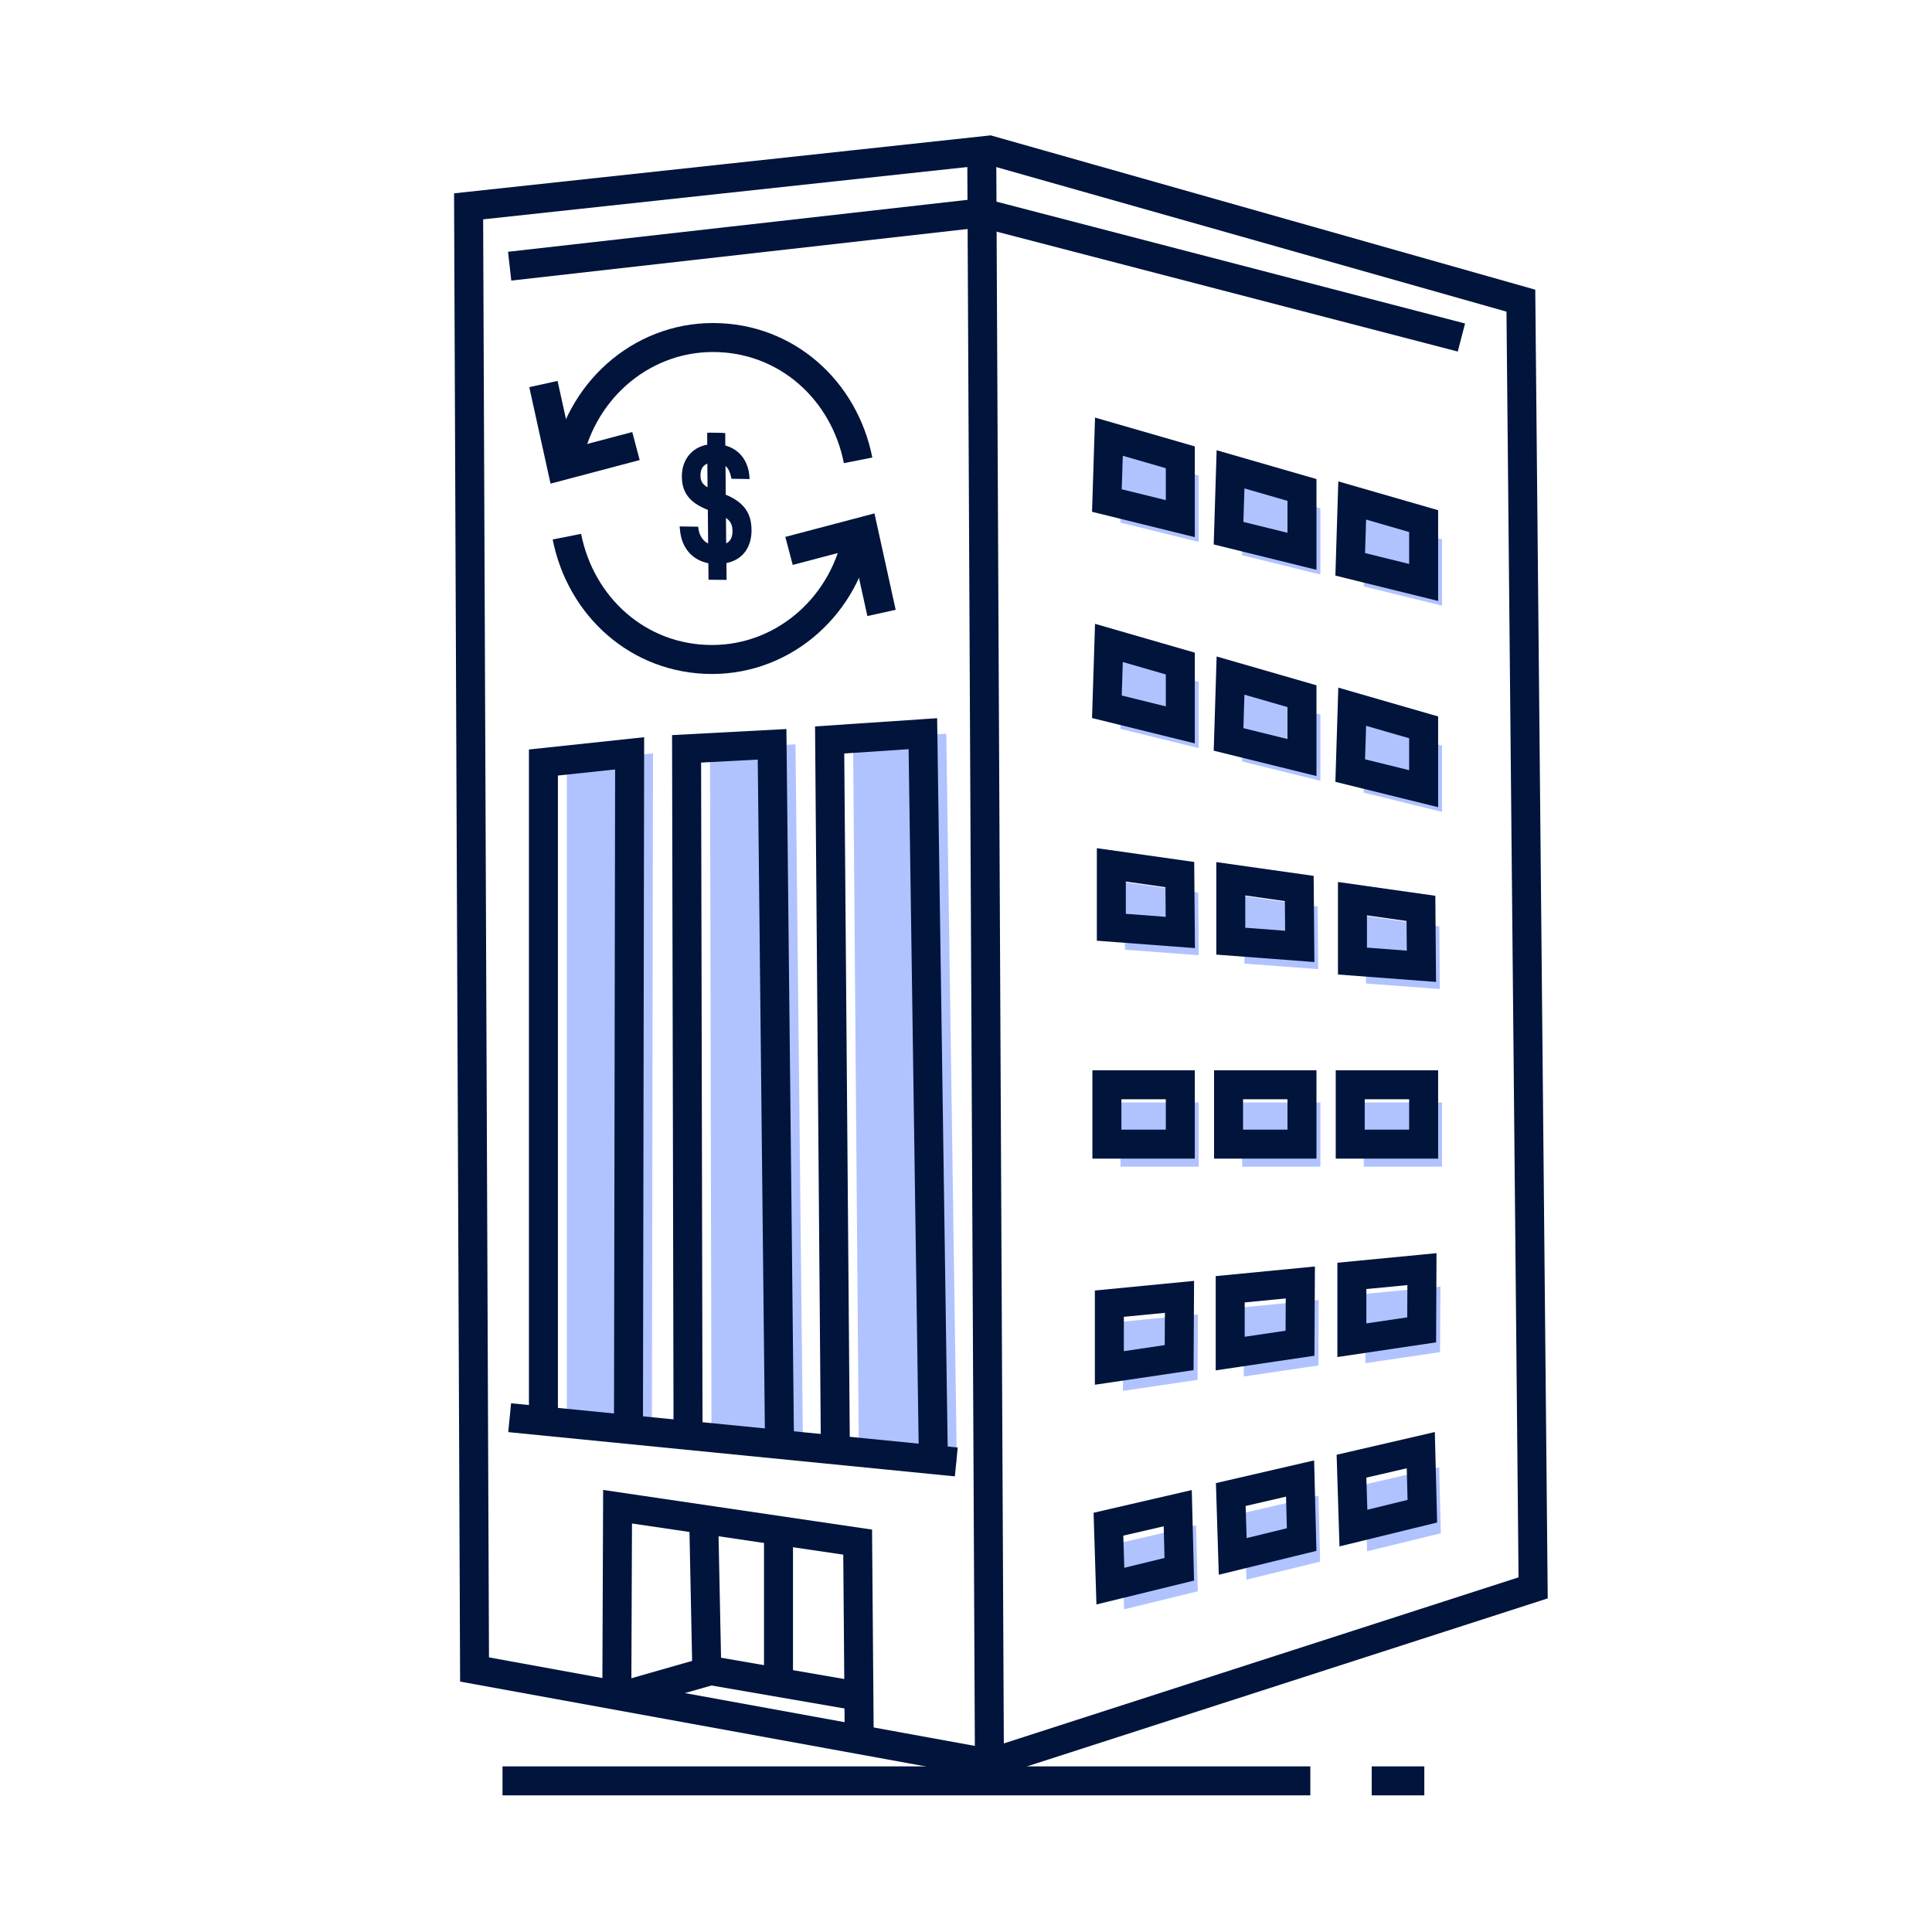
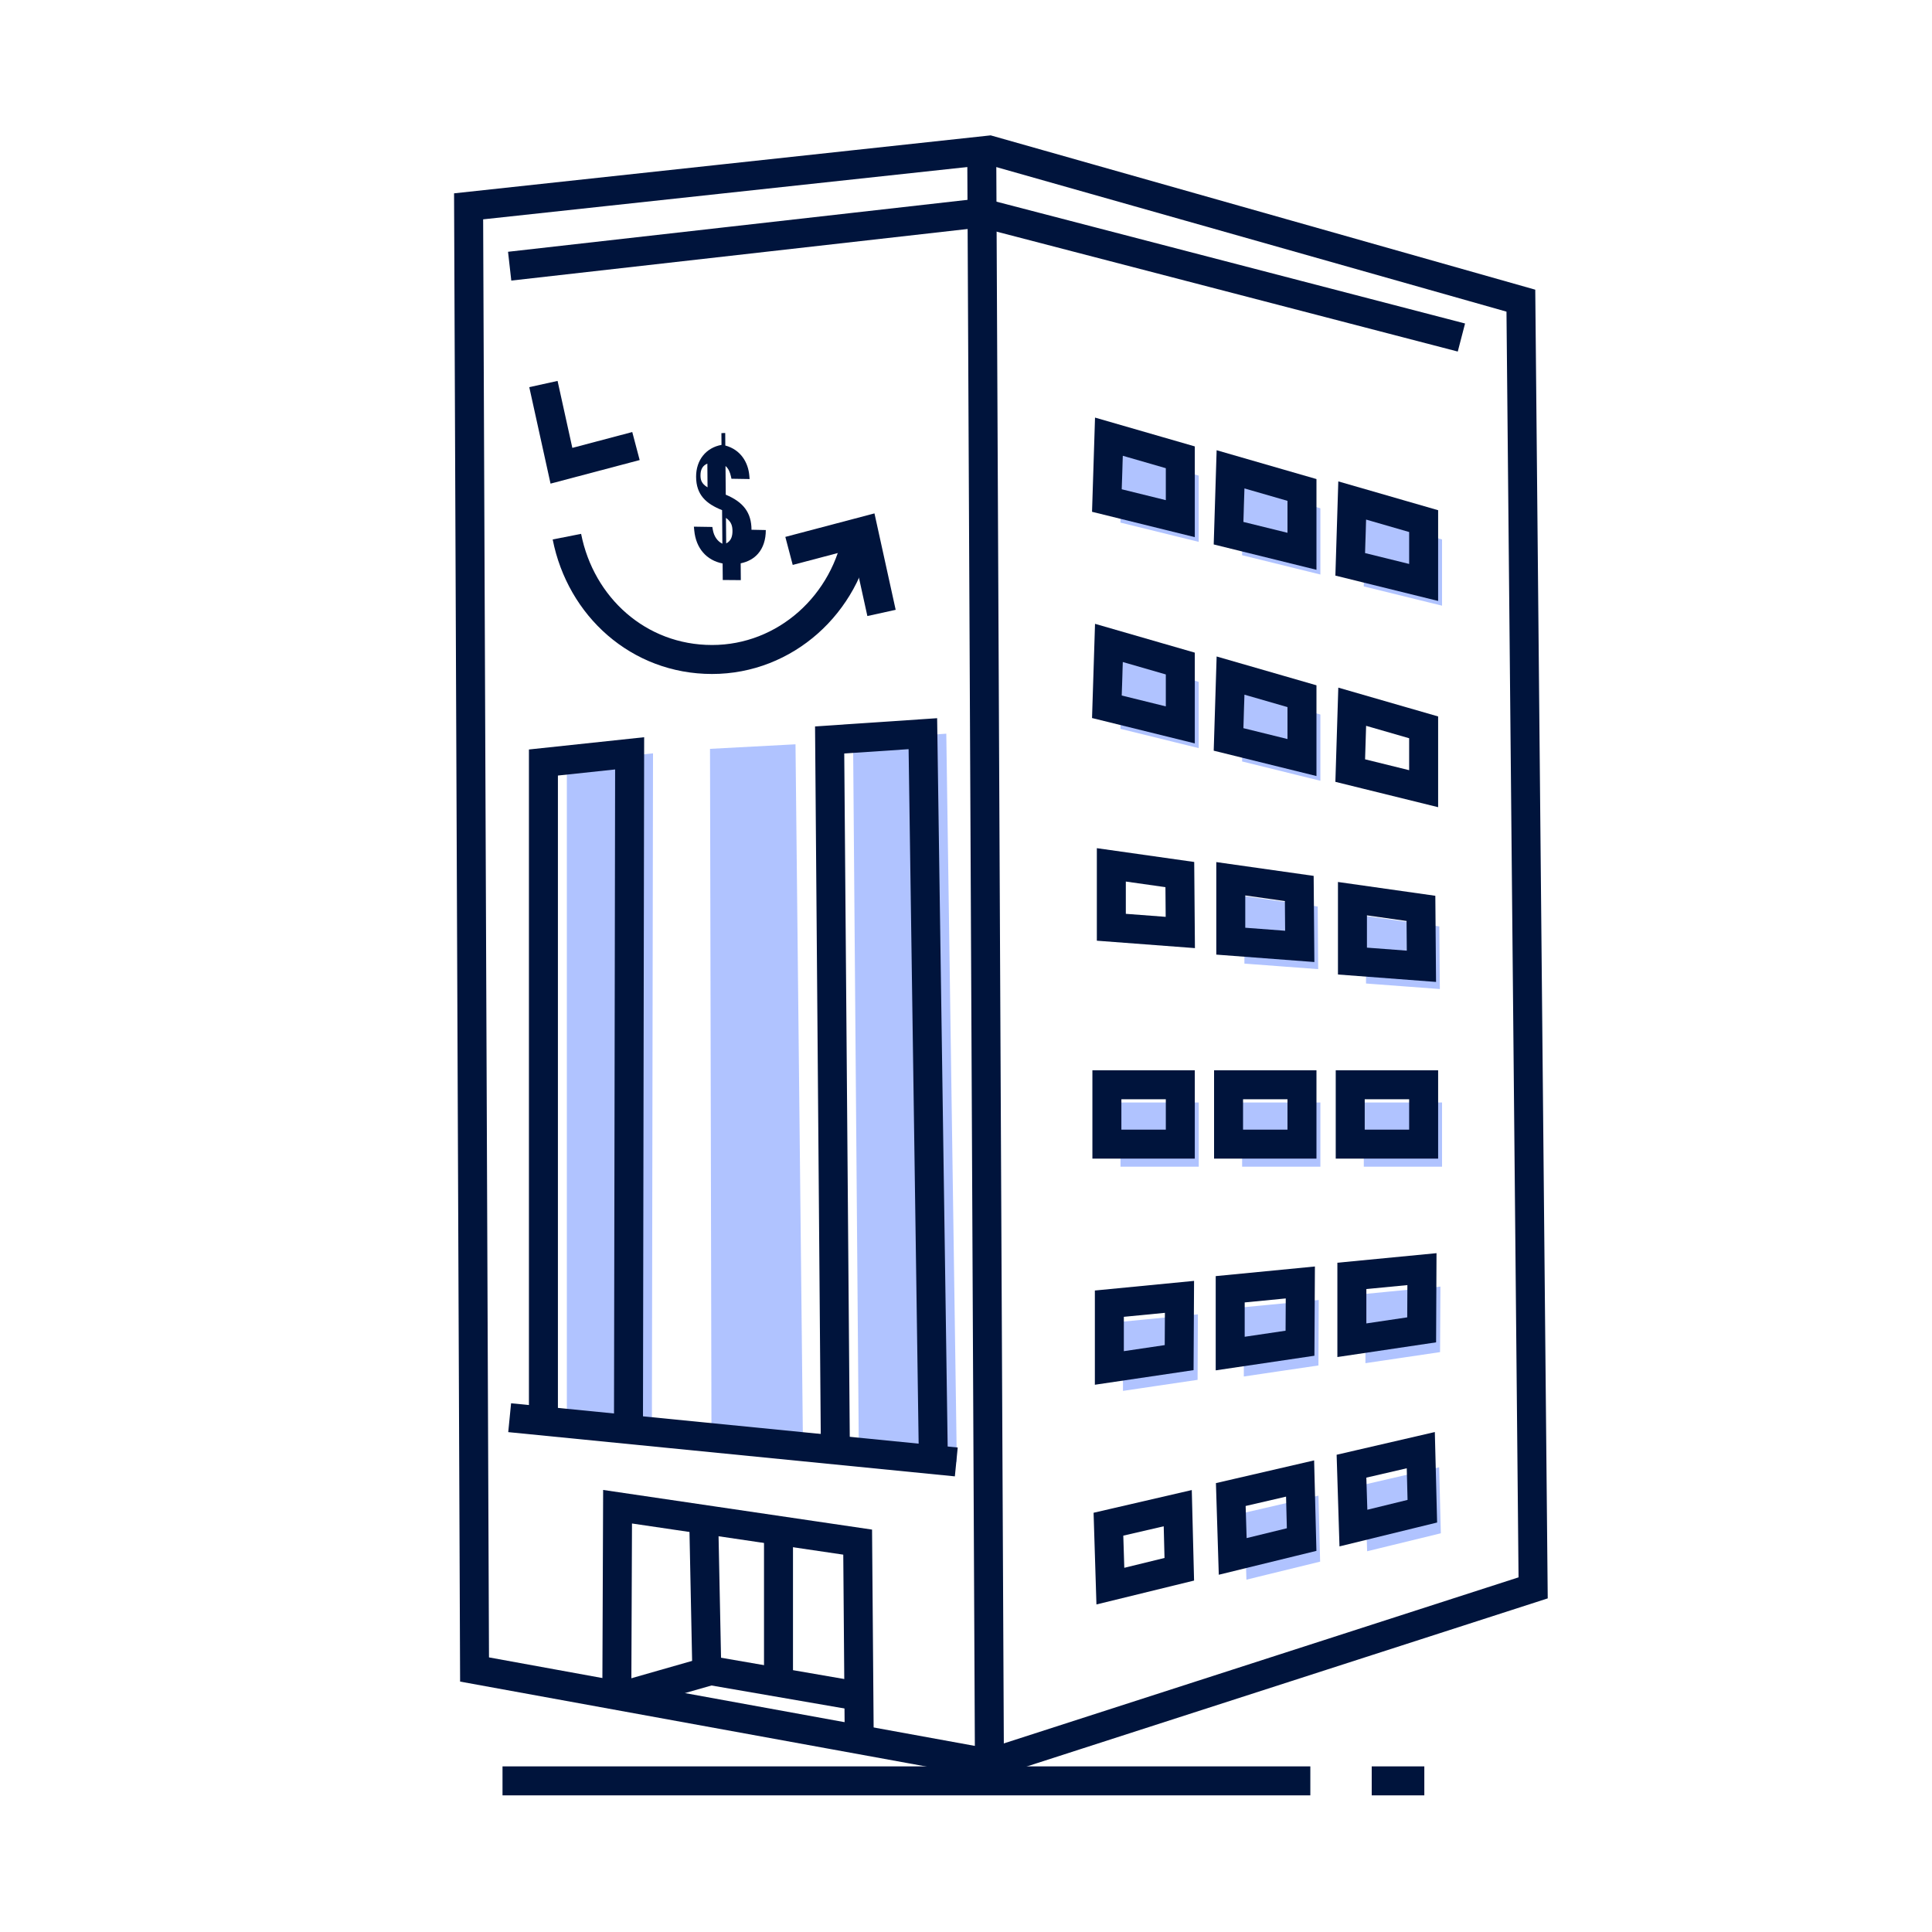
<svg xmlns="http://www.w3.org/2000/svg" id="Layer_1" viewBox="0 0 400 400">
  <defs>
    <style> .cls-1 { fill: #00143c; } .cls-2 { stroke: #b0c3ff; } .cls-2, .cls-3, .cls-4 { stroke-miterlimit: 10; } .cls-2, .cls-5 { fill: #b0c3ff; } .cls-3 { stroke: #00143c; } .cls-3, .cls-4 { fill: none; stroke-width: 6px; } .cls-4 { stroke: #00143c; } </style>
  </defs>
  <polyline class="cls-4" points="131.67 92.35 116.24 96.43 112.51 79.51" />
-   <path class="cls-3" d="M117.36,96.43c2.43-15.07,15.05-26.55,30.25-26.55s27.19,10.92,30.05,25.43" />
  <polyline class="cls-4" points="163.36 114.06 178.79 109.99 182.51 126.9" />
  <path class="cls-3" d="M177.67,109.99c-2.43,15.07-15.05,26.55-30.25,26.55s-27.19-10.92-30.05-25.43" />
  <line class="cls-3" x1="294.89" y1="368.71" x2="284" y2="368.71" />
  <line class="cls-3" x1="104.04" y1="368.71" x2="271.29" y2="368.71" />
  <g>
    <polygon class="cls-2" points="232.9 94.59 232.49 107.81 247.68 111.55 247.68 98.85 232.9 94.59" />
    <polygon class="cls-2" points="258.09 101.34 257.67 114.56 272.87 118.31 272.87 105.61 258.09 101.34" />
    <polygon class="cls-2" points="283.28 107.79 282.86 121.02 298.06 124.76 298.06 112.06 283.28 107.79" />
    <polygon class="cls-2" points="232.9 137.28 232.49 150.51 247.68 154.25 247.68 141.55 232.9 137.28" />
    <polygon class="cls-2" points="258.09 144.04 257.67 157.26 272.87 161.01 272.87 148.31 258.09 144.04" />
-     <polygon class="cls-2" points="283.28 150.49 282.86 163.71 298.06 167.46 298.06 154.76 283.28 150.49" />
    <rect class="cls-2" x="232.49" y="228.76" width="15.2" height="12.29" />
    <rect class="cls-2" x="257.67" y="228.76" width="15.2" height="12.29" />
    <rect class="cls-2" x="282.86" y="228.76" width="15.2" height="12.29" />
-     <polygon class="cls-2" points="233.41 196.16 233.41 183.23 247.59 185.24 247.68 197.23 233.41 196.16" />
    <polygon class="cls-2" points="258.14 199.04 258.14 186.11 272.32 188.12 272.41 200.11 258.14 199.04" />
    <polygon class="cls-2" points="283.32 203.16 283.32 190.23 297.5 192.24 297.6 204.23 283.32 203.16" />
    <polygon class="cls-2" points="233 287.39 233 274.08 247.51 272.67 247.45 285.25 233 287.39" />
    <polygon class="cls-2" points="258.02 284.41 258.02 271.1 272.53 269.7 272.47 282.27 258.02 284.41" />
    <polygon class="cls-2" points="283.2 281.65 283.2 268.34 297.72 266.93 297.65 279.51 283.2 281.65" />
-     <polygon class="cls-2" points="233.21 332.56 232.8 319.75 247.15 316.42 247.48 329.07 233.21 332.56" />
    <polygon class="cls-2" points="258.54 326.42 258.14 313.6 272.49 310.28 272.81 322.93 258.54 326.42" />
    <polygon class="cls-2" points="283.53 320.54 283.13 307.73 297.48 304.41 297.8 317.06 283.53 320.54" />
  </g>
  <polyline class="cls-5" points="177.79 298.27 176.62 153.2 195.92 151.9 198.1 302.68" />
  <polyline class="cls-5" points="147.3 295.97 147 155.04 164.7 154.1 166.22 297.01" />
  <polyline class="cls-5" points="134.97 294.92 135.2 155.97 117.36 157.87 117.36 293.52" />
  <polyline class="cls-3" points="172.94 298.27 171.77 153.2 191.07 151.9 193.25 302.68" />
-   <polyline class="cls-3" points="142.45 295.97 142.15 155.04 159.85 154.1 161.37 297.01" />
  <polyline class="cls-3" points="130.12 294.92 130.36 155.97 112.51 157.87 112.51 293.52" />
  <line class="cls-3" x1="203.26" y1="31.24" x2="204.85" y2="365.07" />
  <polygon class="cls-3" points="98.25 345.65 97.02 42.72 204.85 31.07 314.88 62.25 317.42 328.75 204.85 365.07 98.25 345.65" />
  <polyline class="cls-3" points="127.7 352.42 127.86 311.95 177.57 319.28 177.89 359.43" />
  <polyline class="cls-3" points="128.18 351.31 147.14 345.89 177.57 351.15" />
  <line class="cls-3" x1="145.71" y1="315.14" x2="146.34" y2="346.05" />
  <line class="cls-3" x1="105.52" y1="293.52" x2="197.99" y2="302.68" />
  <polygon class="cls-3" points="229.59 90.41 229.17 103.63 244.37 107.38 244.37 94.68 229.59 90.41" />
  <polygon class="cls-3" points="254.77 97.17 254.36 110.39 269.56 114.14 269.56 101.44 254.77 97.17" />
  <polygon class="cls-3" points="279.96 103.62 279.55 116.84 294.75 120.59 294.75 107.89 279.96 103.62" />
  <polygon class="cls-3" points="229.59 133.11 229.17 146.33 244.37 150.08 244.37 137.38 229.59 133.11" />
  <polygon class="cls-3" points="254.77 139.87 254.36 153.09 269.56 156.84 269.56 144.14 254.77 139.87" />
  <polygon class="cls-3" points="279.96 146.32 279.55 159.54 294.75 163.29 294.75 150.59 279.96 146.32" />
  <rect class="cls-3" x="229.17" y="224.59" width="15.2" height="12.29" />
  <rect class="cls-3" x="254.36" y="224.59" width="15.2" height="12.29" />
  <rect class="cls-3" x="279.55" y="224.59" width="15.2" height="12.29" />
  <polygon class="cls-3" points="230.09 191.98 230.09 179.06 244.27 181.07 244.37 193.06 230.09 191.98" />
  <polygon class="cls-3" points="254.82 194.86 254.82 181.94 269 183.95 269.1 195.94 254.82 194.86" />
  <polygon class="cls-3" points="280.01 198.98 280.01 186.06 294.19 188.07 294.29 200.06 280.01 198.98" />
  <polygon class="cls-3" points="229.68 283.22 229.68 269.91 244.2 268.5 244.13 281.08 229.68 283.22" />
  <polygon class="cls-3" points="254.7 280.24 254.7 266.93 269.22 265.52 269.15 278.1 254.7 280.24" />
  <polygon class="cls-3" points="279.89 277.48 279.89 264.16 294.4 262.76 294.34 275.33 279.89 277.48" />
  <polygon class="cls-3" points="229.89 328.39 229.49 315.57 243.84 312.25 244.16 324.9 229.89 328.39" />
  <polygon class="cls-3" points="255.22 322.24 254.82 309.43 269.17 306.11 269.49 318.75 255.22 322.24" />
  <polygon class="cls-3" points="280.21 316.37 279.81 303.56 294.16 300.24 294.48 312.88 280.21 316.37" />
-   <path class="cls-1" d="M155.59,109.68c-.01-3.49-1.63-5.72-5.33-7.26l-.05-5.94c.64.55.93,1.33,1.11,2.1l.12.54,3.76.06-.07-.8c-.24-2.55-1.69-5.25-4.96-6.14l-.02-2.59h-.5s0-.03,0-.03l-2.95-.05v.05s-.29,0-.29,0l.02,2.44c-3.17.57-5.27,3.1-5.26,6.59.01,3.79,2.11,5.61,5.38,6.92l.06,6.95c-1.03-.51-1.74-1.52-1.98-2.89l-.1-.58-3.82-.06.08.8c.35,3.68,2.55,6.18,5.87,6.82l.03,3.42,3.74.03-.03-3.48c1.49-.31,2.71-.98,3.59-1.99,1.06-1.21,1.62-2.91,1.61-4.9ZM150.3,107.22c1.2.86,1.34,1.78,1.35,2.71,0,.9-.17,2.01-1.3,2.58l-.05-5.3ZM145.03,98.38c0-1.22.49-2.02,1.42-2.39l.04,4.91c-1.31-.79-1.46-1.6-1.46-2.52Z" />
+   <path class="cls-1" d="M155.59,109.68c-.01-3.49-1.63-5.72-5.33-7.26l-.05-5.94c.64.55.93,1.33,1.11,2.1l.12.54,3.76.06-.07-.8c-.24-2.55-1.69-5.25-4.96-6.14l-.02-2.59h-.5s0-.03,0-.03v.05s-.29,0-.29,0l.02,2.44c-3.17.57-5.27,3.1-5.26,6.59.01,3.79,2.11,5.61,5.38,6.92l.06,6.95c-1.03-.51-1.74-1.52-1.98-2.89l-.1-.58-3.82-.06.08.8c.35,3.68,2.55,6.18,5.87,6.82l.03,3.42,3.74.03-.03-3.48c1.49-.31,2.71-.98,3.59-1.99,1.06-1.21,1.62-2.91,1.61-4.9ZM150.3,107.22c1.2.86,1.34,1.78,1.35,2.71,0,.9-.17,2.01-1.3,2.58l-.05-5.3ZM145.03,98.38c0-1.22.49-2.02,1.42-2.39l.04,4.91c-1.31-.79-1.46-1.6-1.46-2.52Z" />
  <polyline class="cls-3" points="105.52 55.11 203.26 44.06 302.57 69.88" />
  <line class="cls-3" x1="161.18" y1="317.16" x2="161.18" y2="348.21" />
</svg>